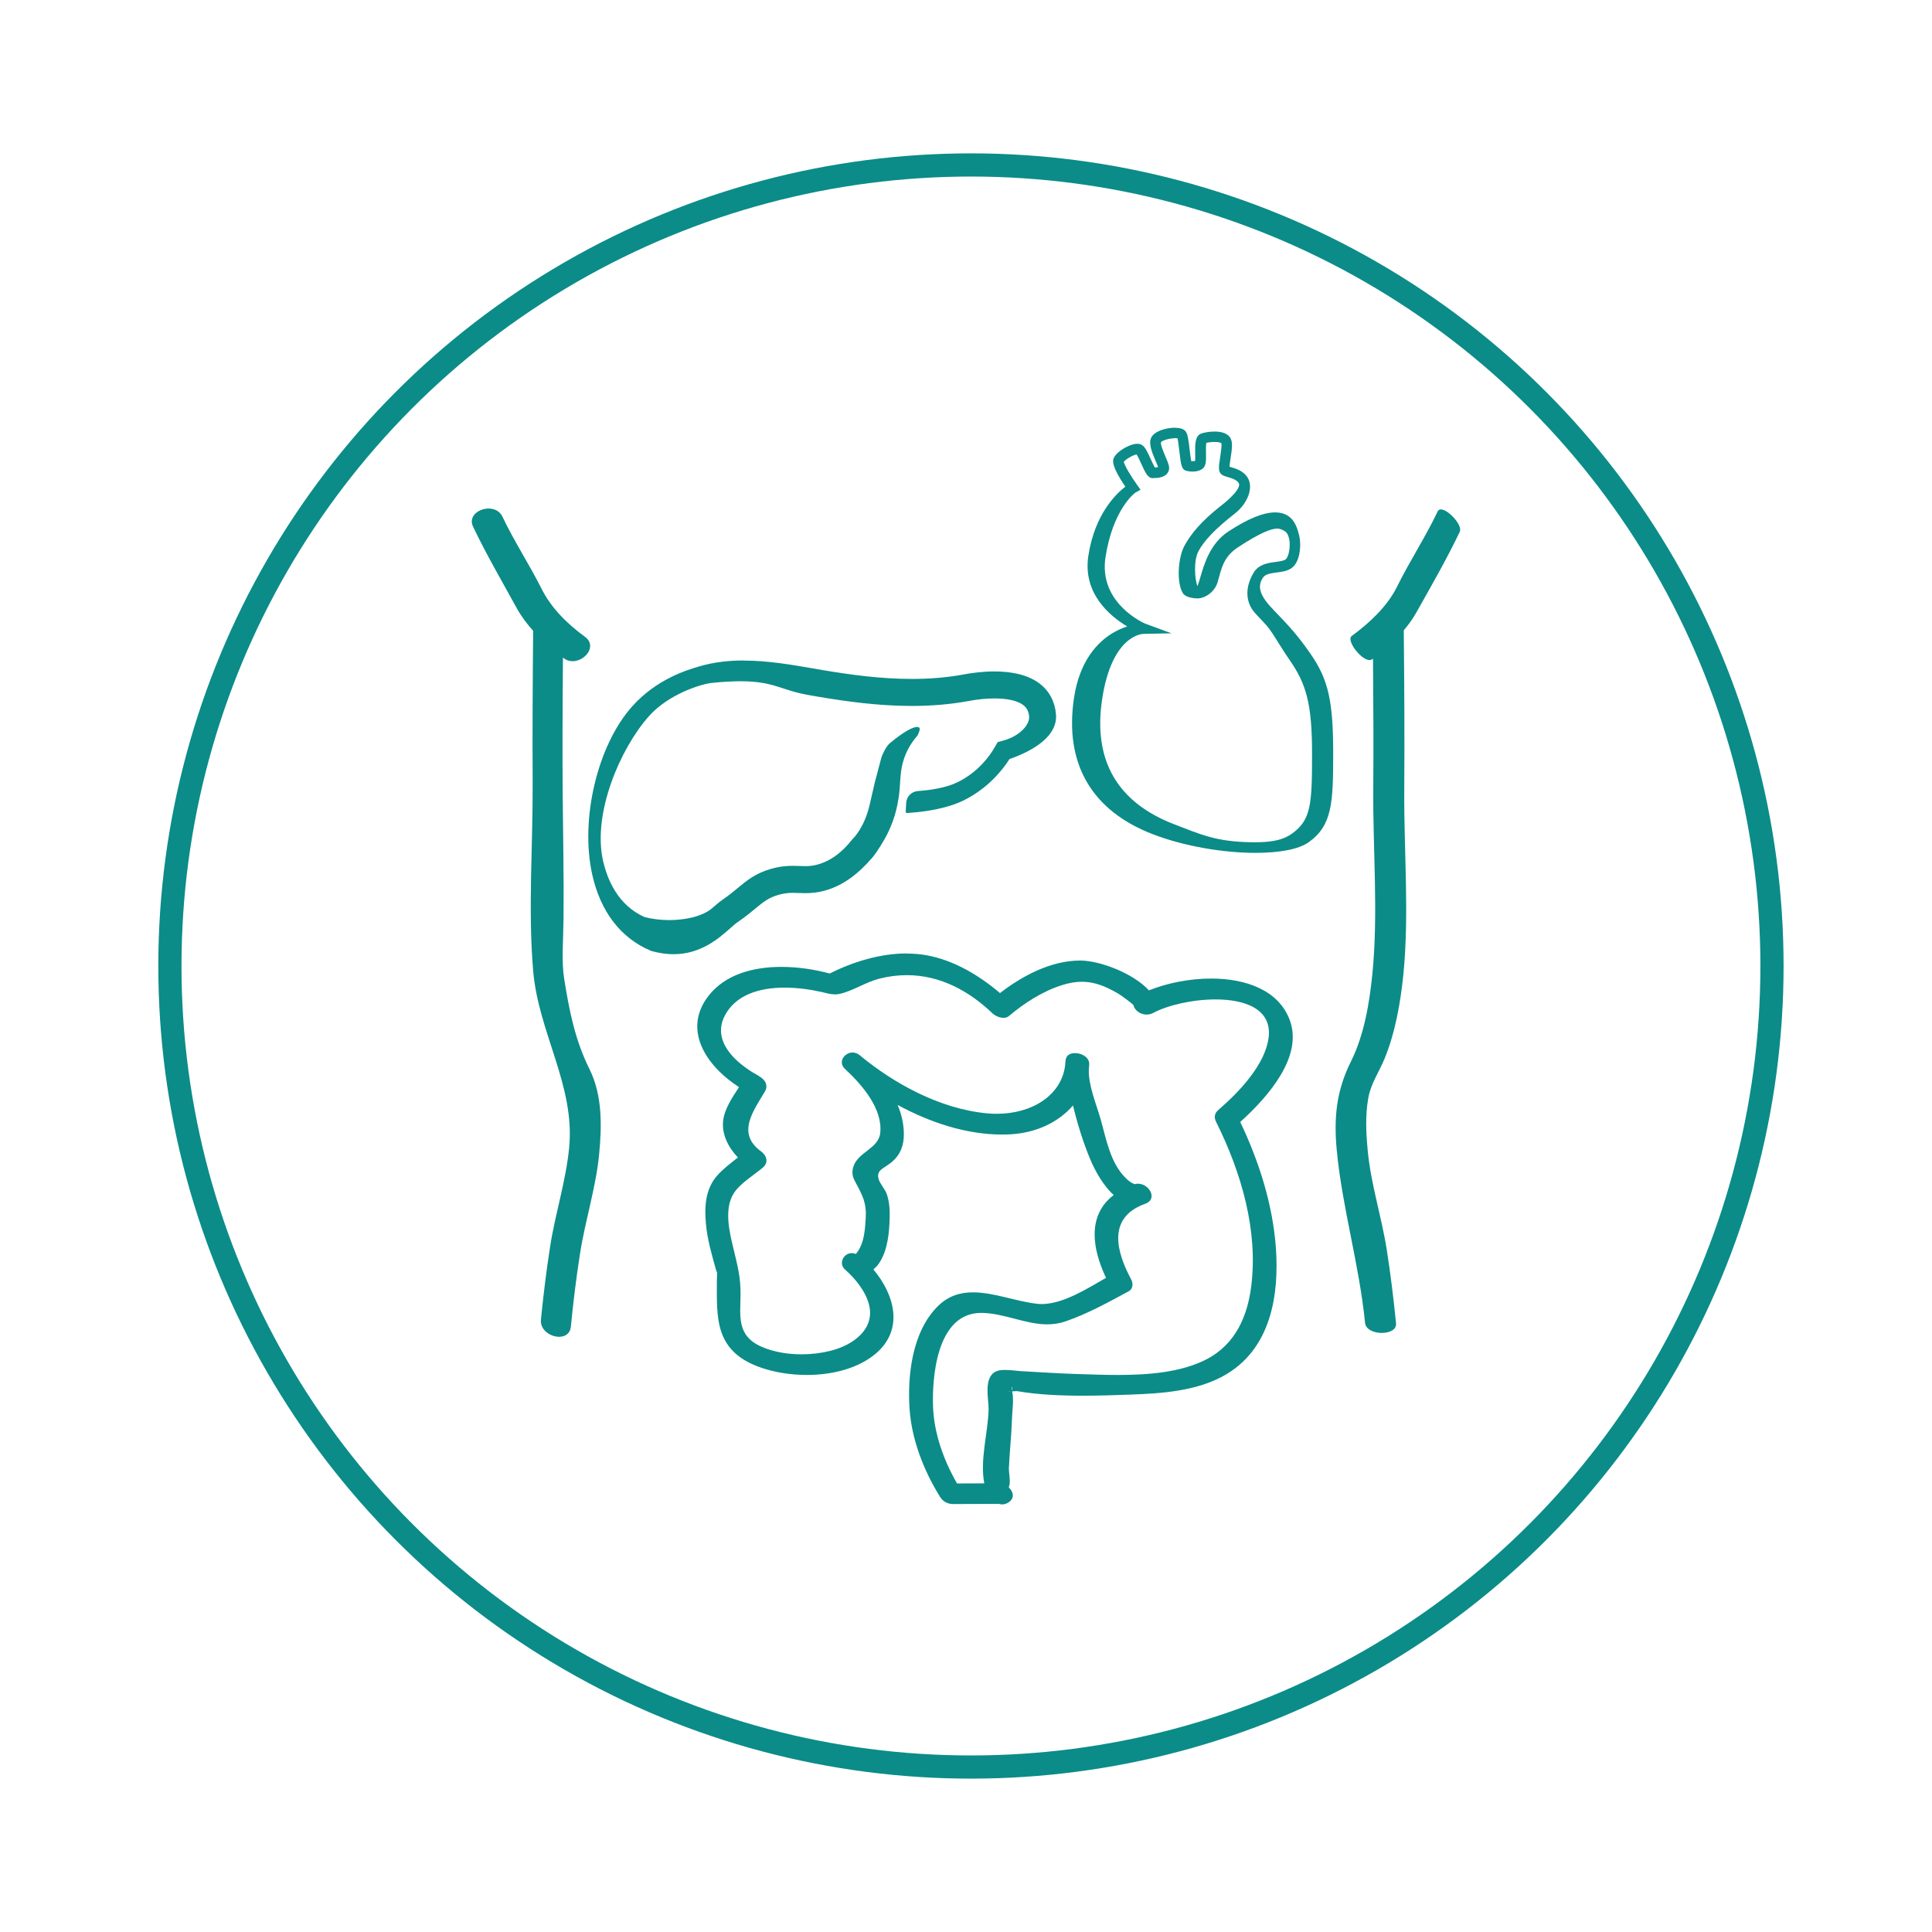
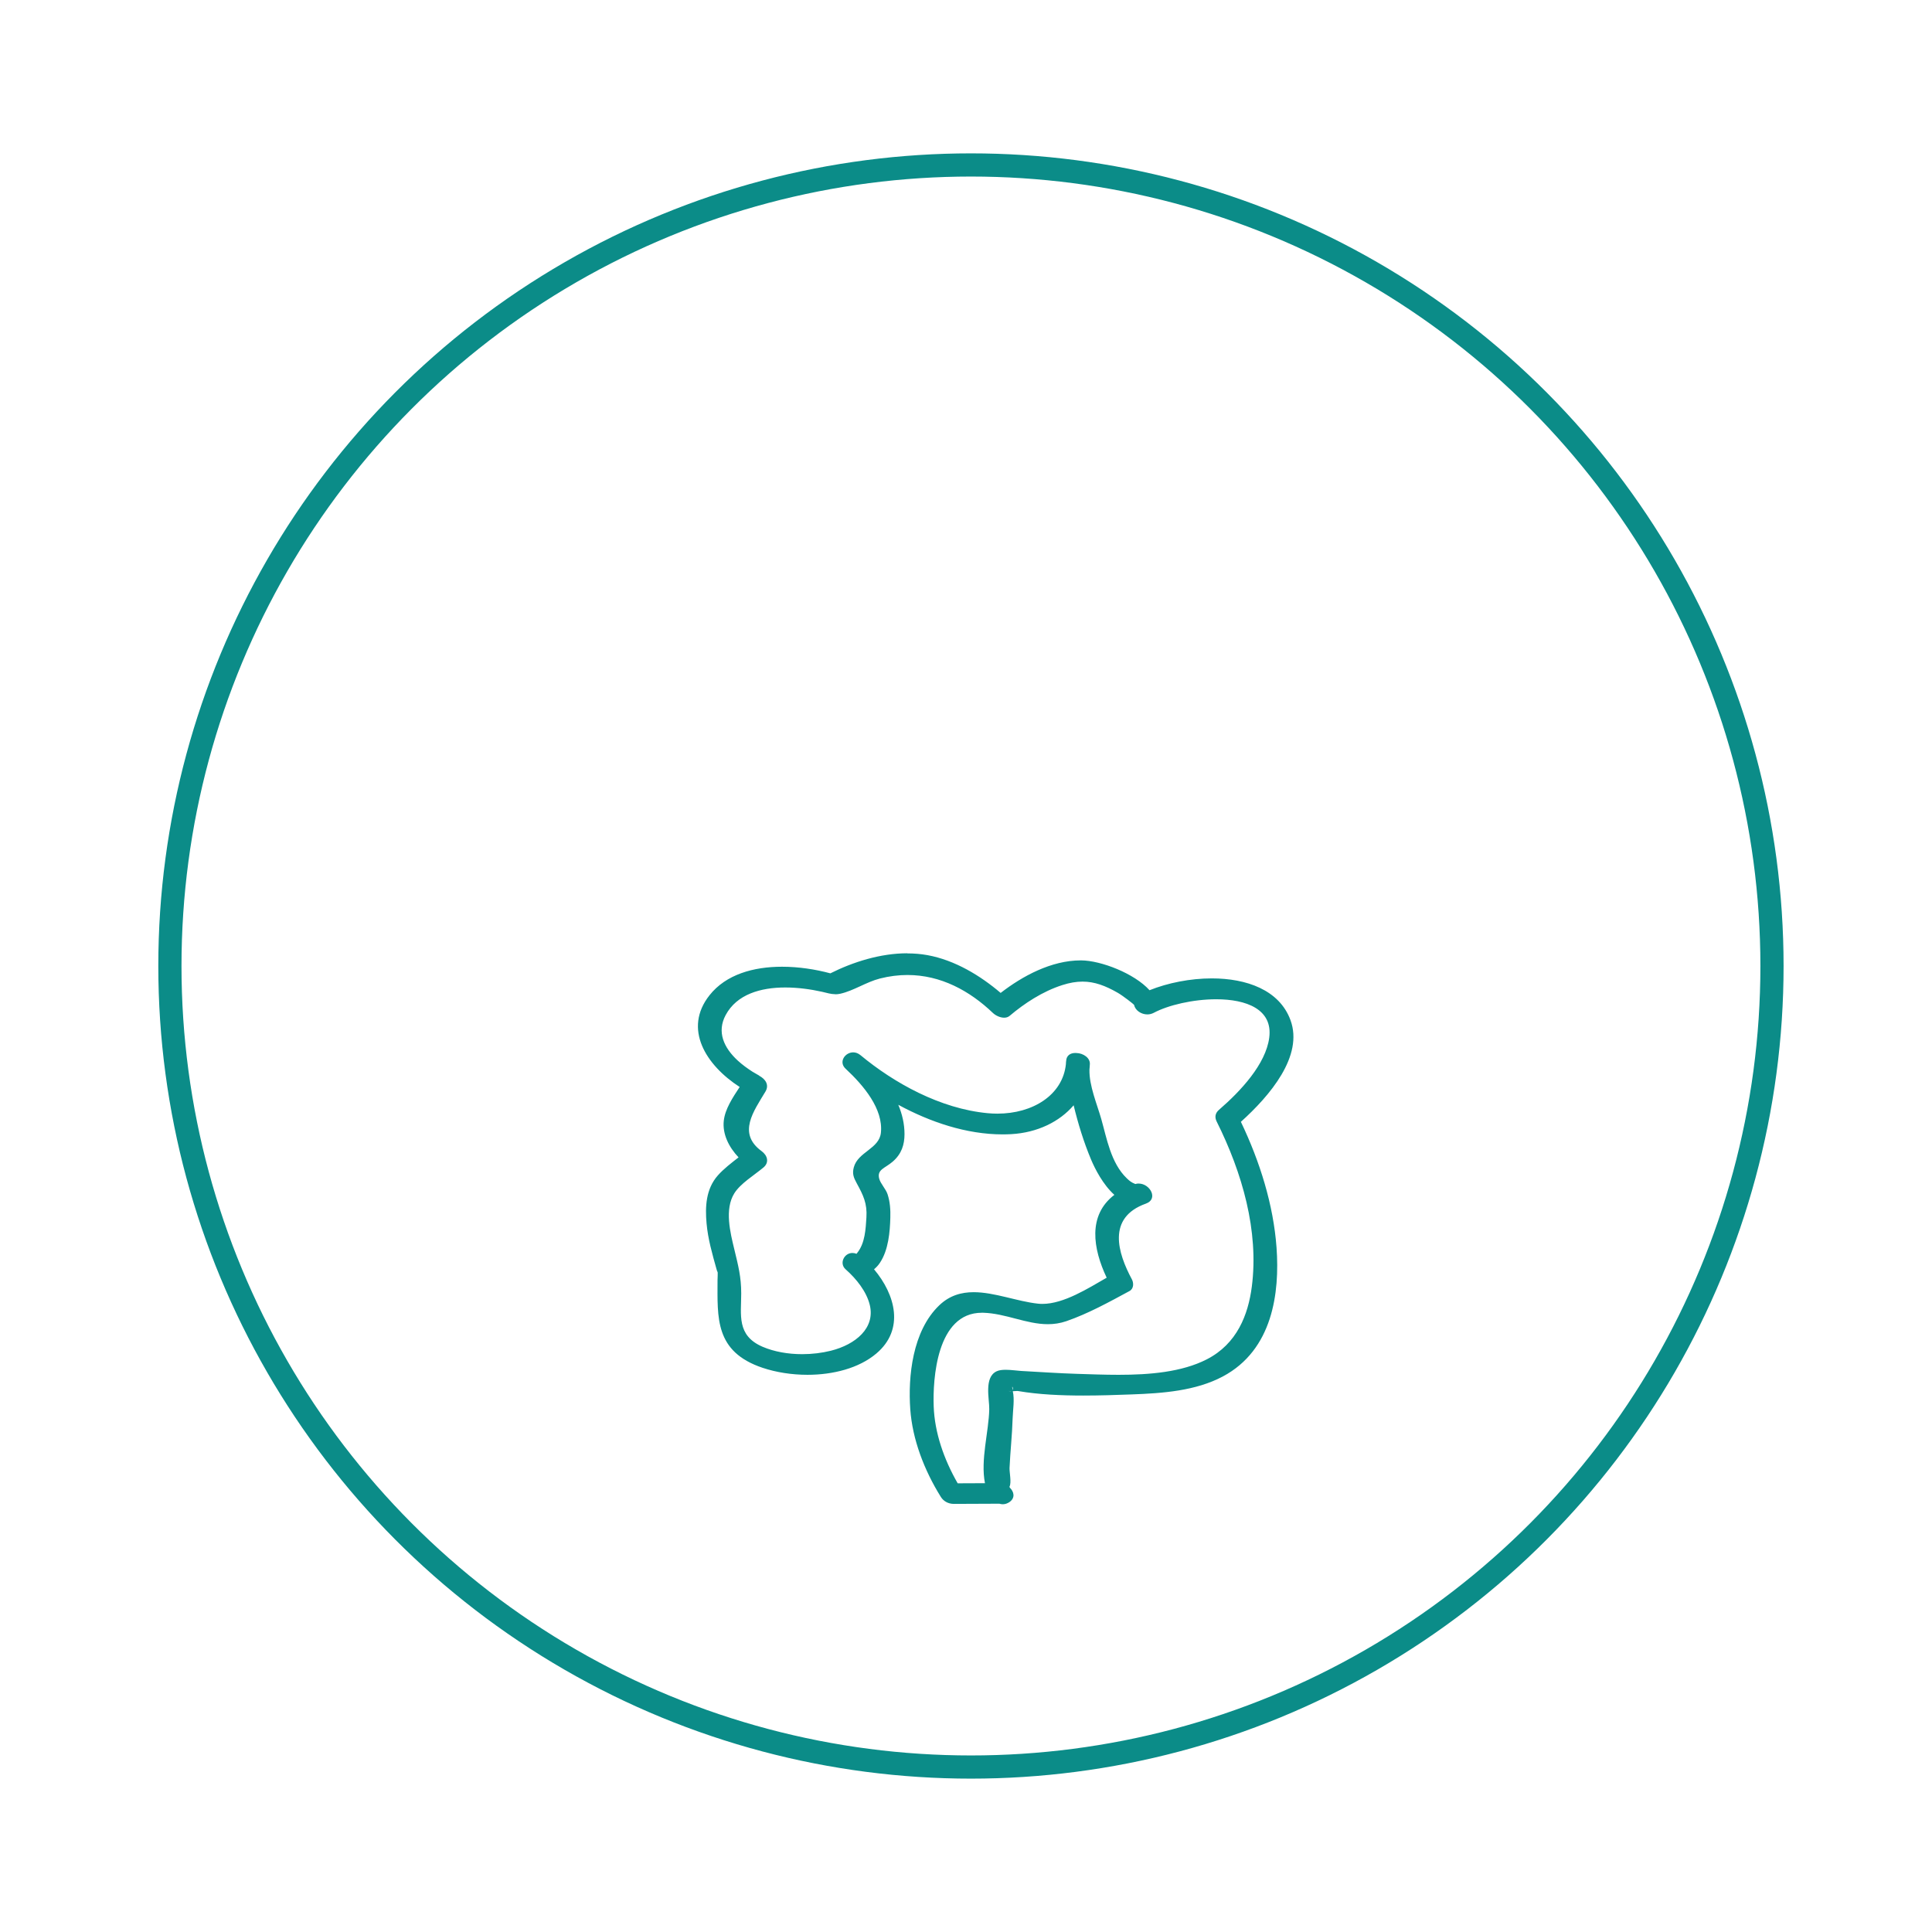
<svg xmlns="http://www.w3.org/2000/svg" id="Ebene_1" data-name="Ebene 1" viewBox="0 0 500 500">
  <defs>
    <style>
      .cls-1 {
        stroke: #0b8c88;
        stroke-miterlimit: 10;
        stroke-width: 6px;
      }

      .cls-1, .cls-2 {
        fill: none;
      }

      .cls-3 {
        clip-path: url(#clippath);
      }

      .cls-2, .cls-4 {
        stroke-width: 0px;
      }

      .cls-4 {
        fill: #0b8c88;
      }
    </style>
    <clipPath id="clippath">
-       <polygon class="cls-2" points="122.1 389.34 377.9 389.34 377.9 110.66 122.1 110.66 122.1 389.34 122.1 389.34" />
-     </clipPath>
+       </clipPath>
  </defs>
  <circle class="cls-1" cx="251.28" cy="250" r="207.31" />
  <g>
-     <path class="cls-4" d="m192.51,170.93c-3.87,0-7.76.42-11.56,1.54-3.01.88-10.98,3.22-17.34,10.34-8.99,10.06-13.54,29.19-10.34,43.54,2.13,9.57,7.34,16.37,15.06,19.67l.45.15c1.99.54,3.82.78,5.51.78,7.07,0,11.7-4.07,14.69-6.71.72-.64,1.4-1.24,1.89-1.57,1.93-1.31,3.34-2.48,4.59-3.51,2.14-1.77,3.43-2.84,6.04-3.58,1.45-.41,2.6-.51,3.72-.51.49,0,.97.02,1.48.04.55.02,1.12.04,1.72.04,1.5,0,3.22-.13,5.33-.74,4.58-1.33,8.51-4.35,12.13-8.61.94-1.1,3.01-4.32,4.03-6.52,1.45-3.11,2.14-5.55,2.67-8.91.46-2.94.28-5.99,1.03-8.87.92-3.52,2.75-5.91,3.84-7.14.56-1.13.71-1.81.45-2.05-.12-.11-.3-.17-.56-.17-1.03,0-3.23,1.02-7.08,4.23-.84.7-1.92,2.79-2.2,3.85-.55,2.1-1.11,4.19-1.66,6.28-.35,1.51-.92,3.99-1.27,5.5-1.3,5.96-4.17,8.83-4.28,8.94l-.36.39c-2.57,3.29-5.5,5.44-8.7,6.36-1.3.38-2.32.47-3.38.47-.47,0-.95-.02-1.46-.04-.56-.02-1.15-.04-1.77-.04-1.56,0-3.34.13-5.59.77-4.04,1.14-6.26,2.98-8.61,4.93-1.18.98-2.4,1.99-4.05,3.12-.85.58-1.69,1.32-2.58,2.1-2.24,1.98-6.55,3.12-11.12,3.12-2.14,0-4.34-.25-6.41-.78-6.87-3.05-9.65-9.65-10.77-14.67-2.71-12.18,4.42-28.95,11.94-37.37,5.03-5.63,13.42-8.28,16.23-8.56,2.98-.31,5.41-.43,7.46-.43,8.66,0,10.41,2.32,17.59,3.57l2.47.43c7.43,1.26,15.7,2.39,24.25,2.39,4.91,0,9.9-.38,14.88-1.31,1.99-.38,4.31-.63,6.54-.63,2.96,0,5.77.46,7.41,1.71.94.72,1.4,1.63,1.52,2.98.17,2.07-2.36,5.04-6.76,6.24l-1.39.38-.72,1.26c-1.28,2.25-4.23,6.42-9.59,9.08-2.97,1.48-7.2,2.1-10.3,2.31-1.66.11-2.98,1.43-3.06,3.09l-.06,1.23c-.06,1.13-.18,1.36.31,1.36.21,0,.53-.04,1.01-.07,3.93-.27,9.55-1.16,13.67-3.21,6.13-3.06,9.85-7.61,11.81-10.67,6.59-2.31,12.48-6.11,12.03-11.58-.27-3.3-1.74-6.05-4.24-7.96-3.22-2.45-7.7-3.14-11.71-3.14-3.16,0-6.03.43-7.77.75-4.51.85-9.07,1.19-13.58,1.19-8.08,0-15.98-1.09-23.09-2.29l-2.44-.42c-5.67-.98-11.8-2.04-17.97-2.04" />
    <g class="cls-3">
      <g>
        <path class="cls-4" d="m298.4,123.72c1.03,0,3.43,0,4.08-1.96.3-.89-.14-1.91-.86-3.61-.43-1-1.3-3.07-1.17-3.71.56-.62,2.6-1.04,3.8-1.04.19,0,.35.01.49.03.17.69.34,2.22.47,3.28.41,3.51.56,4.83,1.83,5.14.21.06.85.2,1.62.2.84,0,1.83-.17,2.61-.79.9-.72.87-2.1.84-4.01-.01-.75-.04-2.07.09-2.63.6-.16,1.38-.24,2.1-.24.82,0,1.54.11,1.79.32.15.57-.15,2.55-.31,3.62-.38,2.43-.58,3.76.4,4.5.41.31.93.46,1.58.65.96.28,2.27.67,2.81,1.52.74,1.16-1.91,3.82-4.43,5.78-5.17,4.02-8.04,7.49-9.67,10.6-1.64,3.13-2,9.63-.3,12.21.72,1.09,2.98,1.29,3.8,1.29h.21c1.79-.14,4.2-1.68,4.94-4.21.97-3.31,1.38-6.47,5.24-9,6.02-3.97,8.78-4.86,10.2-4.86.41,0,.71.08.94.17,1.28.53,1.77.87,2.15,2.58.32,1.4.05,4.27-.87,5.17-.48.42-1.58.56-2.65.71-1.96.26-4.4.58-5.71,2.81-2.53,4.3-1.79,7.99.36,10.39.75.84,1.5,1.62,2.3,2.46,2.24,2.33,3.4,4.97,6.69,9.74,4.23,6.13,5.79,11.12,5.79,24.22s-.25,17.14-5.17,20.67c-2,1.44-4.55,2.26-9.67,2.26-.86,0-1.79-.02-2.81-.07-7.69-.36-11.35-2.02-17.96-4.56-14.78-5.67-21.08-16.54-18.73-32.3,2.46-16.47,10.18-16.99,10.69-17l7.28-.15-6.83-2.51c-.14-.05-12.09-5.22-10.26-17.15,1.89-12.29,7.44-16.57,7.74-16.75l1.34-.75-.89-1.25c-1.73-2.4-3.28-5.09-3.45-5.97.47-.67,2.45-1.8,3.32-1.91.32.48.86,1.65,1.19,2.39,1.1,2.42,1.71,3.75,3.03,3.75m5.79-13.06h-.08c-1.47,0-4.58.47-5.88,2.13-1.21,1.56-.16,4.03.85,6.42.23.53.52,1.22.66,1.65-.16.04-.42.08-.84.1-.3-.49-.73-1.45-1.05-2.13-.9-1.99-1.45-3.13-2.22-3.65-.36-.24-.79-.36-1.29-.36-.43,0-.91.09-1.45.26-1.53.5-4.08,1.96-4.67,3.54-.18.48-.69,1.85,3.04,7.3-2.49,1.91-7.93,7.2-9.57,17.87-1.49,9.72,5.49,15.57,10.05,18.3-1.16.38-2.48.94-3.84,1.76-3.72,2.26-8.47,7-9.93,16.77-2.53,16.96,4.54,29.16,20.46,35.27,8.18,3.14,18.28,4.8,26.54,4.8,6.08,0,11.16-.9,13.77-2.77,6.06-4.35,6.31-10.17,6.31-22.9,0-13.62-1.25-19.16-5.82-25.78-3.41-4.95-6.03-7.67-8.34-10.08-.78-.81-1.52-1.58-2.24-2.39-3.23-3.61-2.81-5.58-1.87-7.17.59-1,1.79-1.23,3.7-1.48,1.49-.2,3.04-.4,4.15-1.41l.02-.02c2-1.9,2.07-6,1.67-7.78-.41-1.78-1.08-4.75-3.78-5.87-.74-.31-1.59-.46-2.52-.46-3.05,0-7.1,1.65-12.1,4.94-4.7,3.09-6.25,8.39-7.27,11.9-.23.77-.49,1.66-.72,2.25-.72-1.71-1.04-6.6.24-9.03,1.45-2.75,4.5-5.93,9.35-9.7,3.51-2.73,4.98-6.87,3.36-9.42-1.09-1.71-3.05-2.29-4.35-2.68l-.32-.09c.04-.54.17-1.39.26-2,.38-2.43.59-4.1.1-5.18-.66-1.49-2.49-1.92-4.23-1.92-1.45,0-2.84.3-3.42.51-1.66.63-1.62,2.83-1.58,5.16.01.61.03,1.47-.02,1.92-.18.06-.43.09-.7.09-.1,0-.21,0-.31-.01-.14-.72-.29-1.99-.4-2.9-.34-2.97-.53-4.16-1.05-4.81-.49-.62-1.38-.92-2.69-.92" />
-         <path class="cls-4" d="m126.45,131.61c-2.6,0-5.29,2.01-4.03,4.67,3.38,7.1,7.49,14.15,11.27,21.04,1.16,2.12,2.64,4.09,4.29,5.94-.13,13.07-.2,26.14-.13,39.2.09,16.09-1.23,32.76.13,48.76,1.36,16.07,10.87,29.69,9.32,45.77-.84,8.69-3.59,16.99-4.93,25.61-.98,6.28-1.75,12.6-2.38,18.93-.26,2.63,2.42,4.43,4.71,4.43,1.52,0,2.86-.79,3.04-2.66.62-6.33,1.39-12.65,2.38-18.93,1.34-8.61,4.09-16.92,4.93-25.61.72-7.39.87-15.3-2.5-22.09-3.75-7.53-5.25-15.21-6.56-23.49-.7-4.45-.22-9.43-.15-15.52.11-10.44-.12-20.87-.21-31.31-.1-12.05-.04-24.11.06-36.16l.28.21c.68.5,1.45.72,2.21.72,3.25,0,6.44-3.93,3.21-6.31-4.52-3.33-8.67-7.34-11.21-12.39-3.17-6.32-7.13-12.34-10.15-18.71-.7-1.48-2.12-2.1-3.57-2.1" />
-         <path class="cls-4" d="m372.9,131.84c-.37,0-.67.16-.84.53-3.15,6.63-7.24,12.85-10.5,19.45-2.54,5.15-7.15,9.4-11.73,12.77-1.52,1.12,2.4,6.24,4.61,6.24.25,0,.48-.07.67-.21l.22-.17c.1,11.3.15,22.6.07,33.9-.11,15.69,1.32,32.09-.23,47.67-.75,7.5-2.13,15.84-5.52,22.63-3.8,7.6-4.51,14.58-3.69,23.15,1.44,14.94,5.82,29.5,7.31,44.54.18,1.76,2.3,2.62,4.32,2.62s3.86-.83,3.7-2.48c-.63-6.33-1.4-12.65-2.38-18.93-1.34-8.6-4.09-16.93-4.93-25.61-.44-4.5-.68-9.2.11-13.67.69-3.92,2.75-6.69,4.22-10.26,2.77-6.71,4.16-14.65,4.88-21.85,1.55-15.58.12-31.98.23-47.67.1-13.78.01-27.57-.13-41.36,1.22-1.44,2.33-2.97,3.24-4.59,3.83-6.8,7.9-13.88,11.26-20.93.79-1.66-3.01-5.78-4.9-5.78" />
      </g>
    </g>
-     <path class="cls-4" d="m293.84,306.43s-.09.02-.17.04h0s.11-.03.17-.04m-32.46,53.7c-.16,0-.35-.04-.6-.13.2.08.46.1.74.1h.08c-.06.02-.14.03-.22.03m.53-.32c-.14-.65-.13-.88-.09-.88.05,0,.16.3.14.6,0,.1-.02.19-.06.28m-45.9-102.45c.4,0,.83-.04,1.29-.14,3.45-.76,6.73-3.04,10.27-3.94,2.45-.62,4.82-.91,7.12-.91,8.63,0,16.1,4.08,22.13,9.84.64.61,1.81,1.21,2.89,1.21.52,0,1.03-.14,1.44-.49,3.82-3.23,8.52-6.32,13.61-7.95,1.9-.61,3.61-.9,5.24-.9,3.12,0,5.91,1.06,9.11,2.89,1.26.72,4.2,2.98,4.23,3.15.32,1.43,1.85,2.45,3.43,2.45.56,0,1.13-.13,1.66-.41,3.74-2,10.2-3.51,16.16-3.51,7.76,0,14.69,2.56,13.73,9.94-.9,6.87-7.39,13.82-12.98,18.65-1.03.88-1.18,1.93-.62,3.06,6.62,13.26,10.95,28.33,9.09,42.73-.94,7.27-3.82,14.8-11.66,18.81-6.46,3.31-14.81,4-22.83,4-3.74,0-7.41-.15-10.8-.25-4.82-.15-9.62-.49-14.43-.75-1.05-.06-2.58-.3-3.98-.3-.87,0-1.7.09-2.32.38-3.35,1.54-1.88,7.24-1.93,9.8-.11,5.81-2.31,13.15-1.11,19.17-2.35.01-4.71.02-7.06.03-3.56-6.2-5.97-13.09-6.21-19.95-.25-6.94.74-24.19,12.46-24.19h.37c5.83.18,11.14,2.96,16.71,2.96,1.57,0,3.16-.22,4.79-.78,5.72-1.98,11.14-4.99,16.33-7.79,1.17-.63,1.12-2.14.62-3.06-3.62-6.75-6.53-15.95,3.65-19.58,3.28-1.17,1.09-5.19-1.9-5.19-.22,0-.44.02-.66.07h.04s.02.01-.02.02c-.03.01-.09.02-.15.02h-.04s-.08.02-.12.03c.04-.01.08-.02.11-.03-.03,0-.05-.01-.08-.02-.95-.38-1.41-.75-2.14-1.45-4.13-3.95-5.2-10.43-6.6-15.34-1.08-3.8-3.17-8.66-3.06-12.82.04-.39.08-.78.09-1.18.25-1.79-1.69-3.04-3.45-3.08-.11-.01-.22-.01-.32-.01-1.22,0-2.28.61-2.35,2.08-.04.26-.06.52-.06.79-.82,8.02-8.57,12.83-17.74,12.83-.83,0-1.67-.04-2.52-.12-12.31-1.16-24.24-7.83-32.91-15.02-.61-.5-1.26-.72-1.88-.72-2.12,0-3.85,2.48-1.97,4.23,4.69,4.36,9.78,10.42,9.14,16.57-.43,4.17-5.92,4.93-7.01,8.94-.45,1.66-.06,2.65.76,4.15,1.69,3.09,2.73,5.21,2.5,8.83-.19,2.92-.33,6.6-2.34,9.13-.1.12-.17.21-.22.28-.37-.14-.73-.21-1.06-.21-2.17,0-3.47,2.72-1.76,4.23,2.83,2.5,5.39,5.76,6.24,9.17,1.49,6.02-3.65,10.29-10.06,11.9-2.32.58-4.87.89-7.43.89-3.59,0-7.2-.61-10.25-1.92-6.75-2.91-5.52-8.24-5.52-13.79,0-4.3-.76-7.16-1.78-11.4-1.05-4.33-2.59-10.39,0-14.53,1.6-2.55,5.09-4.63,7.54-6.68,1.54-1.29,1.06-3.1-.49-4.23-6.33-4.63-2.03-10.34,1.01-15.43.99-1.67.07-3.22-1.74-4.14.16.08.24.12.25.12.06,0-1.63-.94-1.87-1.1-1.35-.87-2.63-1.8-3.78-2.85-3.67-3.36-5.5-7.47-3.16-11.82,2.88-5.37,9.05-7.13,15.43-7.13,3.24,0,6.53.45,9.49,1.11,1.28.29,2.29.63,3.44.63m18.64-10.59c-6.94,0-14.03,2.24-19.91,5.19-3.9-1.05-8.24-1.71-12.51-1.71-7.36,0-14.5,1.98-18.77,7.39-6.86,8.67-.93,18.09,7.81,23.73-1.82,2.77-3.77,5.7-4.11,8.73-.38,3.43,1.28,6.8,3.82,9.49-1.9,1.48-3.85,2.97-5.35,4.66-3.13,3.53-3.31,8.17-2.93,12.4.36,4.09,1.49,7.97,2.6,11.94.13.49.21.64.24.64s.02-.16,0-.27c.11.77,0,1.62,0,2.4,0,9.7-.76,18.52,11.66,22.69,3.5,1.17,7.54,1.81,11.61,1.81,6.62,0,13.31-1.69,17.82-5.5,7.39-6.24,4.93-15.26-.59-21.81.6-.49,1.11-1.05,1.5-1.64,2.24-3.32,2.62-8.02,2.72-11.73.06-2.03-.07-4.06-.71-6.03-.45-1.39-1.82-2.74-2.17-4.05-.63-2.39,1.49-2.67,3.51-4.42,2.29-1.99,3.03-4.37,3.04-7.1,0-2.6-.58-5.15-1.61-7.6,8.23,4.47,17.65,7.66,26.99,7.66.74,0,1.48-.02,2.22-.06,6.81-.38,12.54-3.23,16.17-7.47,1.15,4.76,2.61,9.51,4.5,14.02,1.01,2.4,3.07,6.49,6.04,9.16-6.94,5.3-5.55,13.91-1.99,21.44-4.81,2.76-11.11,6.78-16.64,6.78-.38,0-.75-.02-1.12-.06-5.38-.57-11.26-2.97-16.66-2.97-3.2,0-6.23.84-8.9,3.39-6.97,6.66-8.11,18.49-7.51,26.89.55,7.81,3.6,15.78,7.91,22.7.68,1.1,1.89,1.81,3.37,1.81h.02c3.92-.02,7.84-.03,11.76-.05.29.09.59.14.89.14.58,0,1.17-.18,1.76-.59,1.5-1.08,1.15-2.66.02-3.73-.01-.09-.03-.17-.04-.26.54-1.01-.04-3.68,0-4.79.19-4.29.68-8.56.8-12.85.07-2.14.54-4.92.04-7.03.1,0,.2-.01.31-.02.26-.02.52-.04.75-.04.15,0,.29,0,.42.03,5.22.89,11.03,1.15,16.76,1.15,4.28,0,8.52-.14,12.45-.29,8.11-.29,16.65-.91,23.67-4.65,12.92-6.88,14.74-21.66,13.9-33.33-.8-11.05-4.29-22.25-9.23-32.57,7.49-6.75,16.27-17.03,12.83-26.34-2.88-7.8-11.39-10.78-20.35-10.78-5.61,0-11.41,1.17-16.12,3.06-3.95-4.37-12.58-7.68-17.66-7.72h-.15c-7.62,0-15.1,4.07-20.72,8.42-5.21-4.44-11.8-8.48-18.95-9.78-1.71-.31-3.46-.45-5.22-.45" />
+     <path class="cls-4" d="m293.84,306.43h0s.11-.03.17-.04m-32.46,53.7c-.16,0-.35-.04-.6-.13.2.08.46.1.74.1h.08c-.06.02-.14.03-.22.03m.53-.32c-.14-.65-.13-.88-.09-.88.05,0,.16.3.14.6,0,.1-.02.19-.06.28m-45.9-102.45c.4,0,.83-.04,1.29-.14,3.45-.76,6.73-3.04,10.27-3.94,2.45-.62,4.82-.91,7.12-.91,8.63,0,16.1,4.08,22.13,9.84.64.61,1.81,1.21,2.89,1.21.52,0,1.03-.14,1.44-.49,3.82-3.23,8.52-6.32,13.61-7.95,1.9-.61,3.61-.9,5.24-.9,3.12,0,5.91,1.06,9.11,2.89,1.26.72,4.2,2.98,4.23,3.15.32,1.43,1.85,2.45,3.43,2.45.56,0,1.13-.13,1.66-.41,3.74-2,10.2-3.51,16.16-3.51,7.76,0,14.69,2.56,13.73,9.94-.9,6.87-7.39,13.82-12.98,18.65-1.03.88-1.18,1.93-.62,3.06,6.62,13.26,10.95,28.33,9.09,42.73-.94,7.27-3.82,14.8-11.66,18.81-6.46,3.31-14.81,4-22.83,4-3.74,0-7.41-.15-10.8-.25-4.82-.15-9.62-.49-14.43-.75-1.05-.06-2.58-.3-3.98-.3-.87,0-1.7.09-2.32.38-3.35,1.54-1.88,7.24-1.93,9.8-.11,5.81-2.31,13.15-1.11,19.17-2.35.01-4.71.02-7.06.03-3.56-6.2-5.97-13.09-6.21-19.95-.25-6.94.74-24.19,12.46-24.19h.37c5.83.18,11.14,2.96,16.71,2.96,1.57,0,3.16-.22,4.79-.78,5.72-1.98,11.14-4.99,16.33-7.79,1.17-.63,1.12-2.14.62-3.06-3.62-6.75-6.53-15.95,3.65-19.58,3.28-1.17,1.09-5.19-1.9-5.19-.22,0-.44.02-.66.07h.04s.02.01-.02.02c-.03.01-.09.02-.15.02h-.04s-.08.02-.12.03c.04-.01.08-.02.11-.03-.03,0-.05-.01-.08-.02-.95-.38-1.41-.75-2.14-1.45-4.13-3.95-5.2-10.43-6.6-15.34-1.08-3.8-3.17-8.66-3.06-12.82.04-.39.08-.78.09-1.18.25-1.79-1.69-3.04-3.45-3.08-.11-.01-.22-.01-.32-.01-1.22,0-2.28.61-2.35,2.08-.04.26-.06.52-.06.79-.82,8.02-8.57,12.83-17.74,12.83-.83,0-1.67-.04-2.52-.12-12.31-1.16-24.24-7.83-32.91-15.02-.61-.5-1.26-.72-1.88-.72-2.12,0-3.85,2.48-1.97,4.23,4.69,4.36,9.78,10.42,9.14,16.57-.43,4.17-5.92,4.93-7.01,8.94-.45,1.66-.06,2.65.76,4.15,1.69,3.09,2.73,5.21,2.5,8.83-.19,2.92-.33,6.6-2.34,9.13-.1.12-.17.21-.22.28-.37-.14-.73-.21-1.06-.21-2.17,0-3.47,2.72-1.76,4.23,2.83,2.5,5.39,5.76,6.24,9.17,1.49,6.02-3.65,10.29-10.06,11.9-2.32.58-4.87.89-7.43.89-3.59,0-7.2-.61-10.25-1.92-6.75-2.91-5.52-8.24-5.52-13.79,0-4.3-.76-7.16-1.78-11.4-1.05-4.33-2.59-10.39,0-14.53,1.6-2.55,5.09-4.63,7.54-6.68,1.54-1.29,1.06-3.1-.49-4.23-6.33-4.63-2.03-10.34,1.01-15.43.99-1.67.07-3.22-1.74-4.14.16.08.24.12.25.12.06,0-1.63-.94-1.87-1.1-1.35-.87-2.63-1.8-3.78-2.85-3.67-3.36-5.5-7.47-3.16-11.82,2.88-5.37,9.05-7.13,15.43-7.13,3.24,0,6.53.45,9.49,1.11,1.28.29,2.29.63,3.44.63m18.64-10.59c-6.94,0-14.03,2.24-19.91,5.19-3.9-1.05-8.24-1.71-12.51-1.71-7.36,0-14.5,1.98-18.77,7.39-6.86,8.67-.93,18.09,7.81,23.73-1.82,2.77-3.77,5.7-4.11,8.73-.38,3.43,1.28,6.8,3.82,9.49-1.9,1.48-3.85,2.97-5.35,4.66-3.13,3.53-3.31,8.17-2.93,12.4.36,4.09,1.49,7.97,2.6,11.94.13.49.21.64.24.64s.02-.16,0-.27c.11.77,0,1.62,0,2.4,0,9.7-.76,18.52,11.66,22.69,3.5,1.17,7.54,1.81,11.61,1.81,6.62,0,13.31-1.69,17.82-5.5,7.39-6.24,4.93-15.26-.59-21.81.6-.49,1.11-1.05,1.5-1.64,2.24-3.32,2.62-8.02,2.72-11.73.06-2.03-.07-4.06-.71-6.03-.45-1.39-1.82-2.74-2.17-4.05-.63-2.39,1.49-2.67,3.51-4.42,2.29-1.99,3.03-4.37,3.04-7.1,0-2.6-.58-5.15-1.61-7.6,8.23,4.47,17.65,7.66,26.99,7.66.74,0,1.48-.02,2.22-.06,6.81-.38,12.54-3.23,16.17-7.47,1.15,4.76,2.61,9.51,4.5,14.02,1.01,2.4,3.07,6.49,6.04,9.16-6.94,5.3-5.55,13.91-1.99,21.44-4.81,2.76-11.11,6.78-16.64,6.78-.38,0-.75-.02-1.12-.06-5.38-.57-11.26-2.97-16.66-2.97-3.2,0-6.23.84-8.9,3.39-6.97,6.66-8.11,18.49-7.51,26.89.55,7.81,3.6,15.78,7.91,22.7.68,1.1,1.89,1.81,3.37,1.81h.02c3.92-.02,7.84-.03,11.76-.05.29.09.59.14.89.14.58,0,1.17-.18,1.76-.59,1.5-1.08,1.15-2.66.02-3.73-.01-.09-.03-.17-.04-.26.54-1.01-.04-3.68,0-4.79.19-4.29.68-8.56.8-12.85.07-2.14.54-4.92.04-7.03.1,0,.2-.01.31-.02.26-.02.52-.04.75-.04.15,0,.29,0,.42.03,5.22.89,11.03,1.15,16.76,1.15,4.28,0,8.52-.14,12.45-.29,8.11-.29,16.65-.91,23.67-4.65,12.92-6.88,14.74-21.66,13.9-33.33-.8-11.05-4.29-22.25-9.23-32.57,7.49-6.75,16.27-17.03,12.83-26.34-2.88-7.8-11.39-10.78-20.35-10.78-5.61,0-11.41,1.17-16.12,3.06-3.95-4.37-12.58-7.68-17.66-7.72h-.15c-7.62,0-15.1,4.07-20.72,8.42-5.21-4.44-11.8-8.48-18.95-9.78-1.71-.31-3.46-.45-5.22-.45" />
  </g>
</svg>